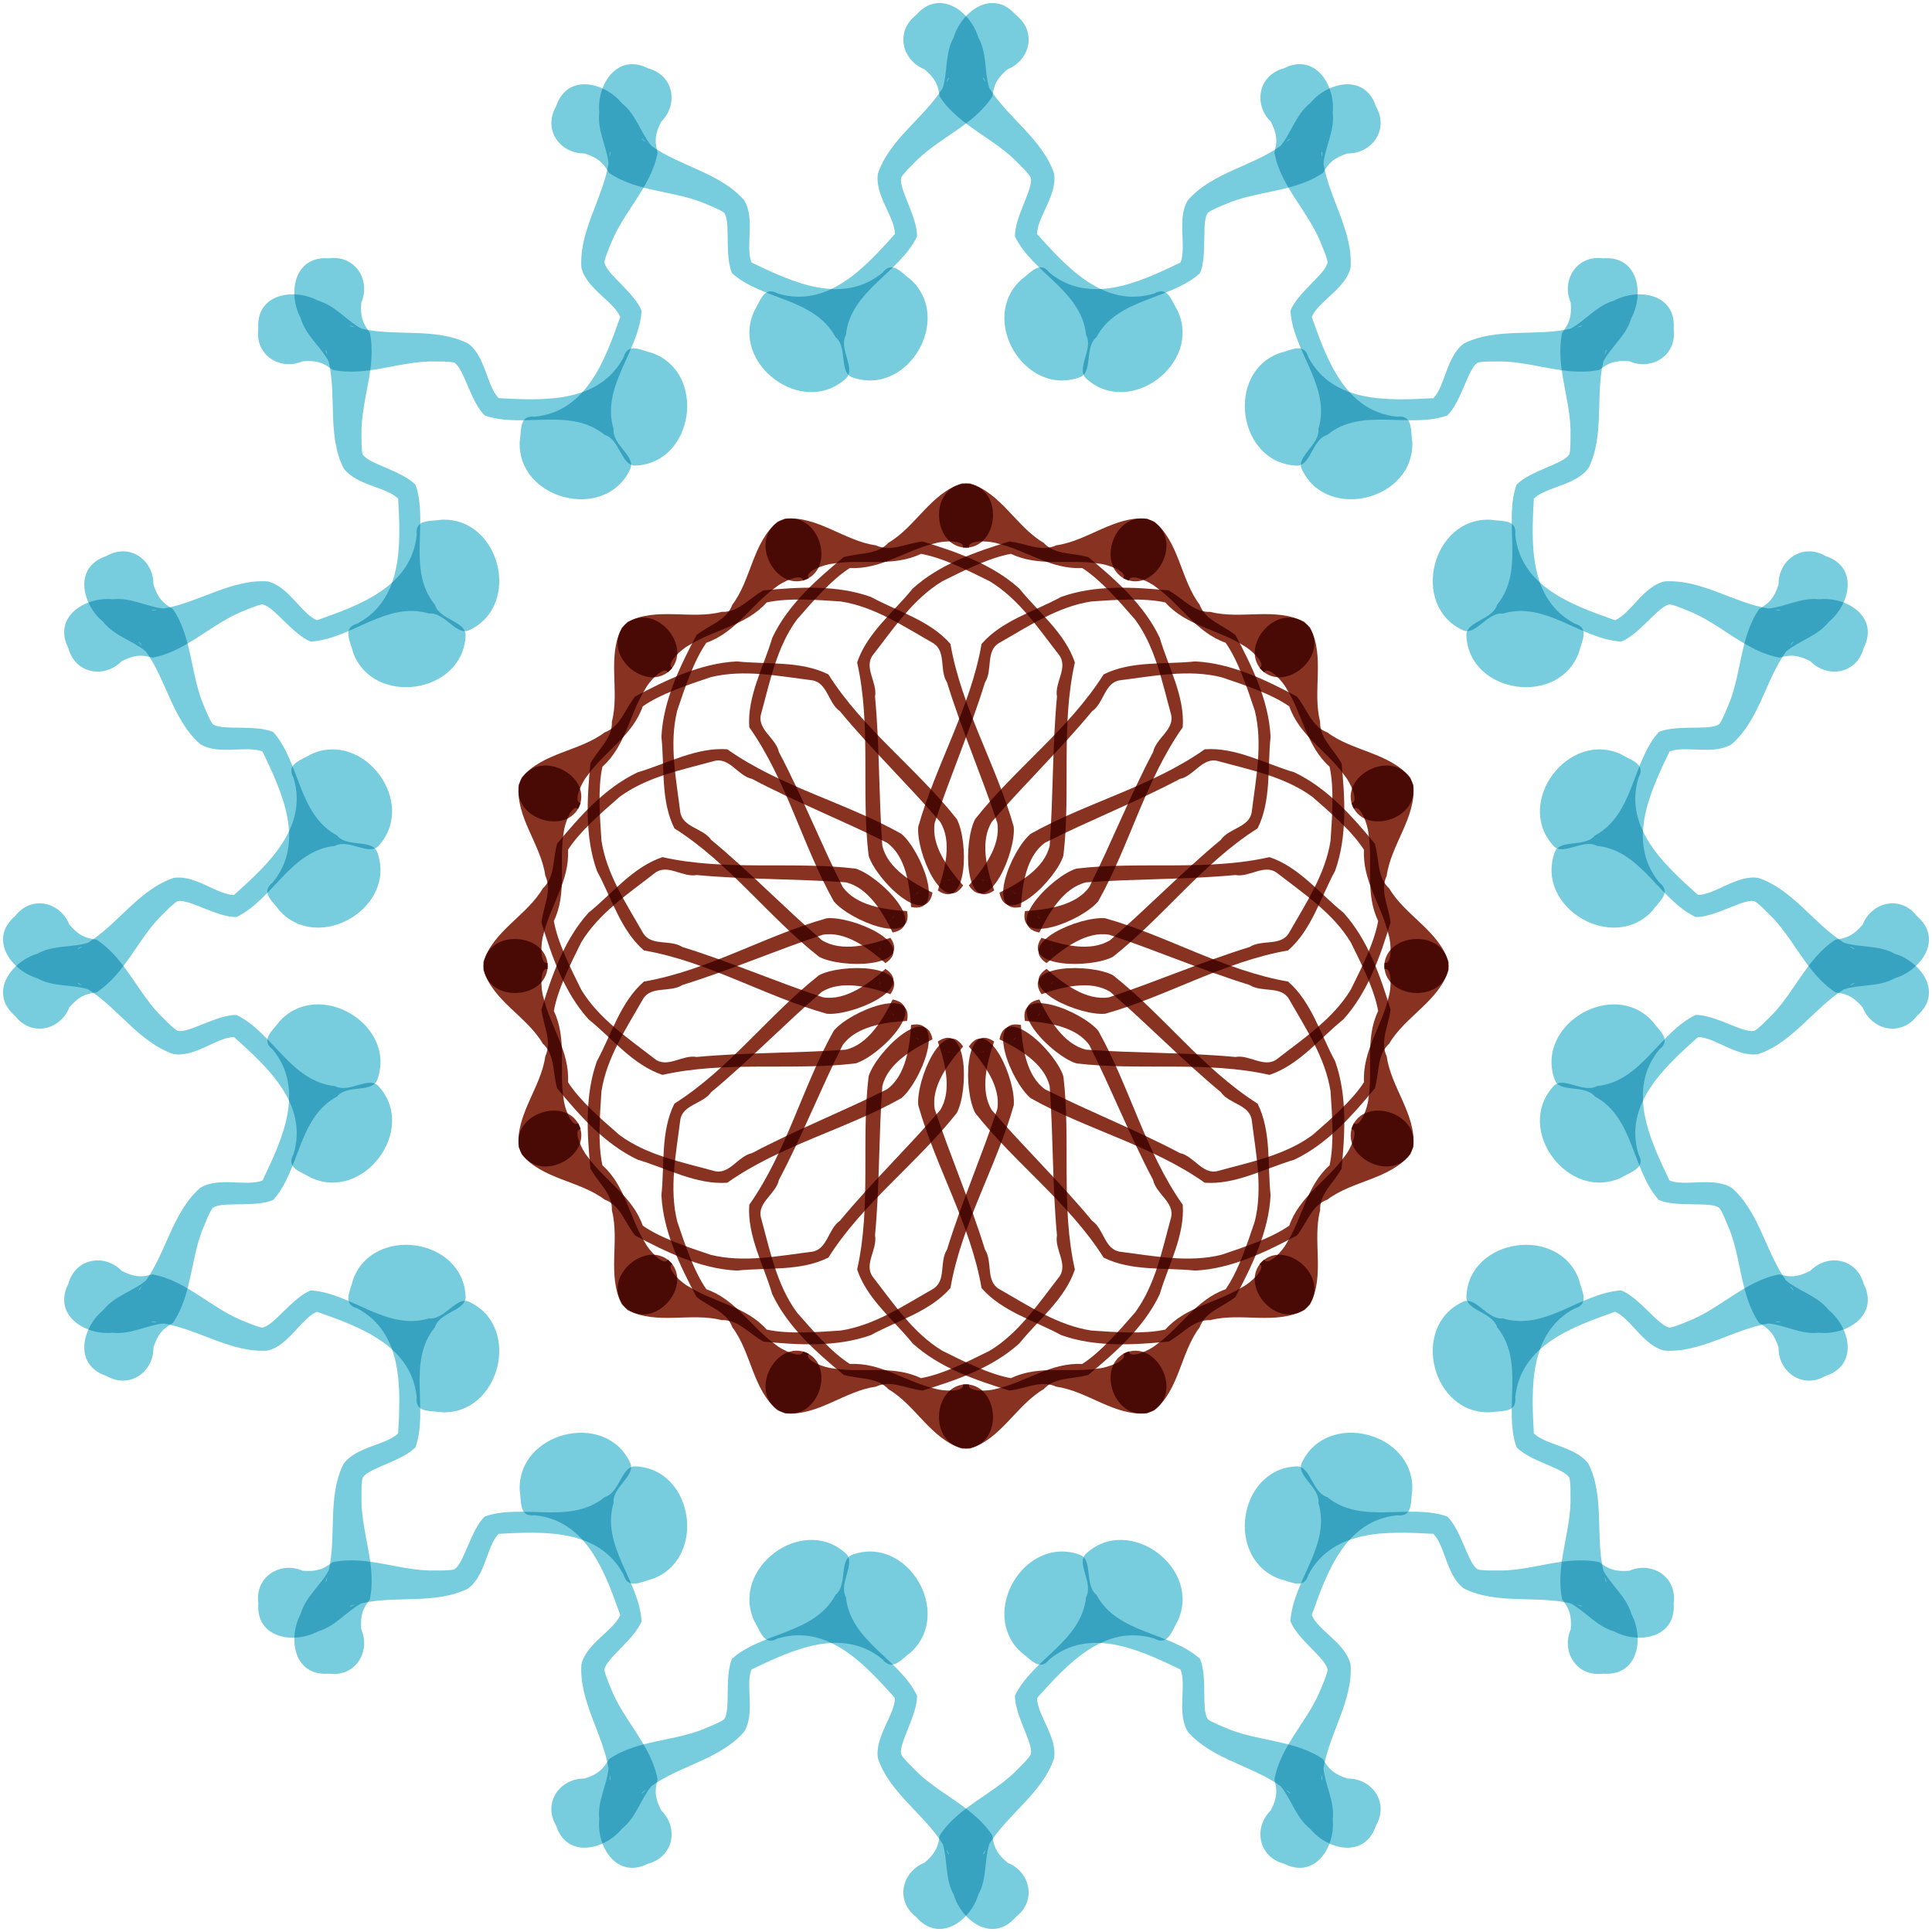
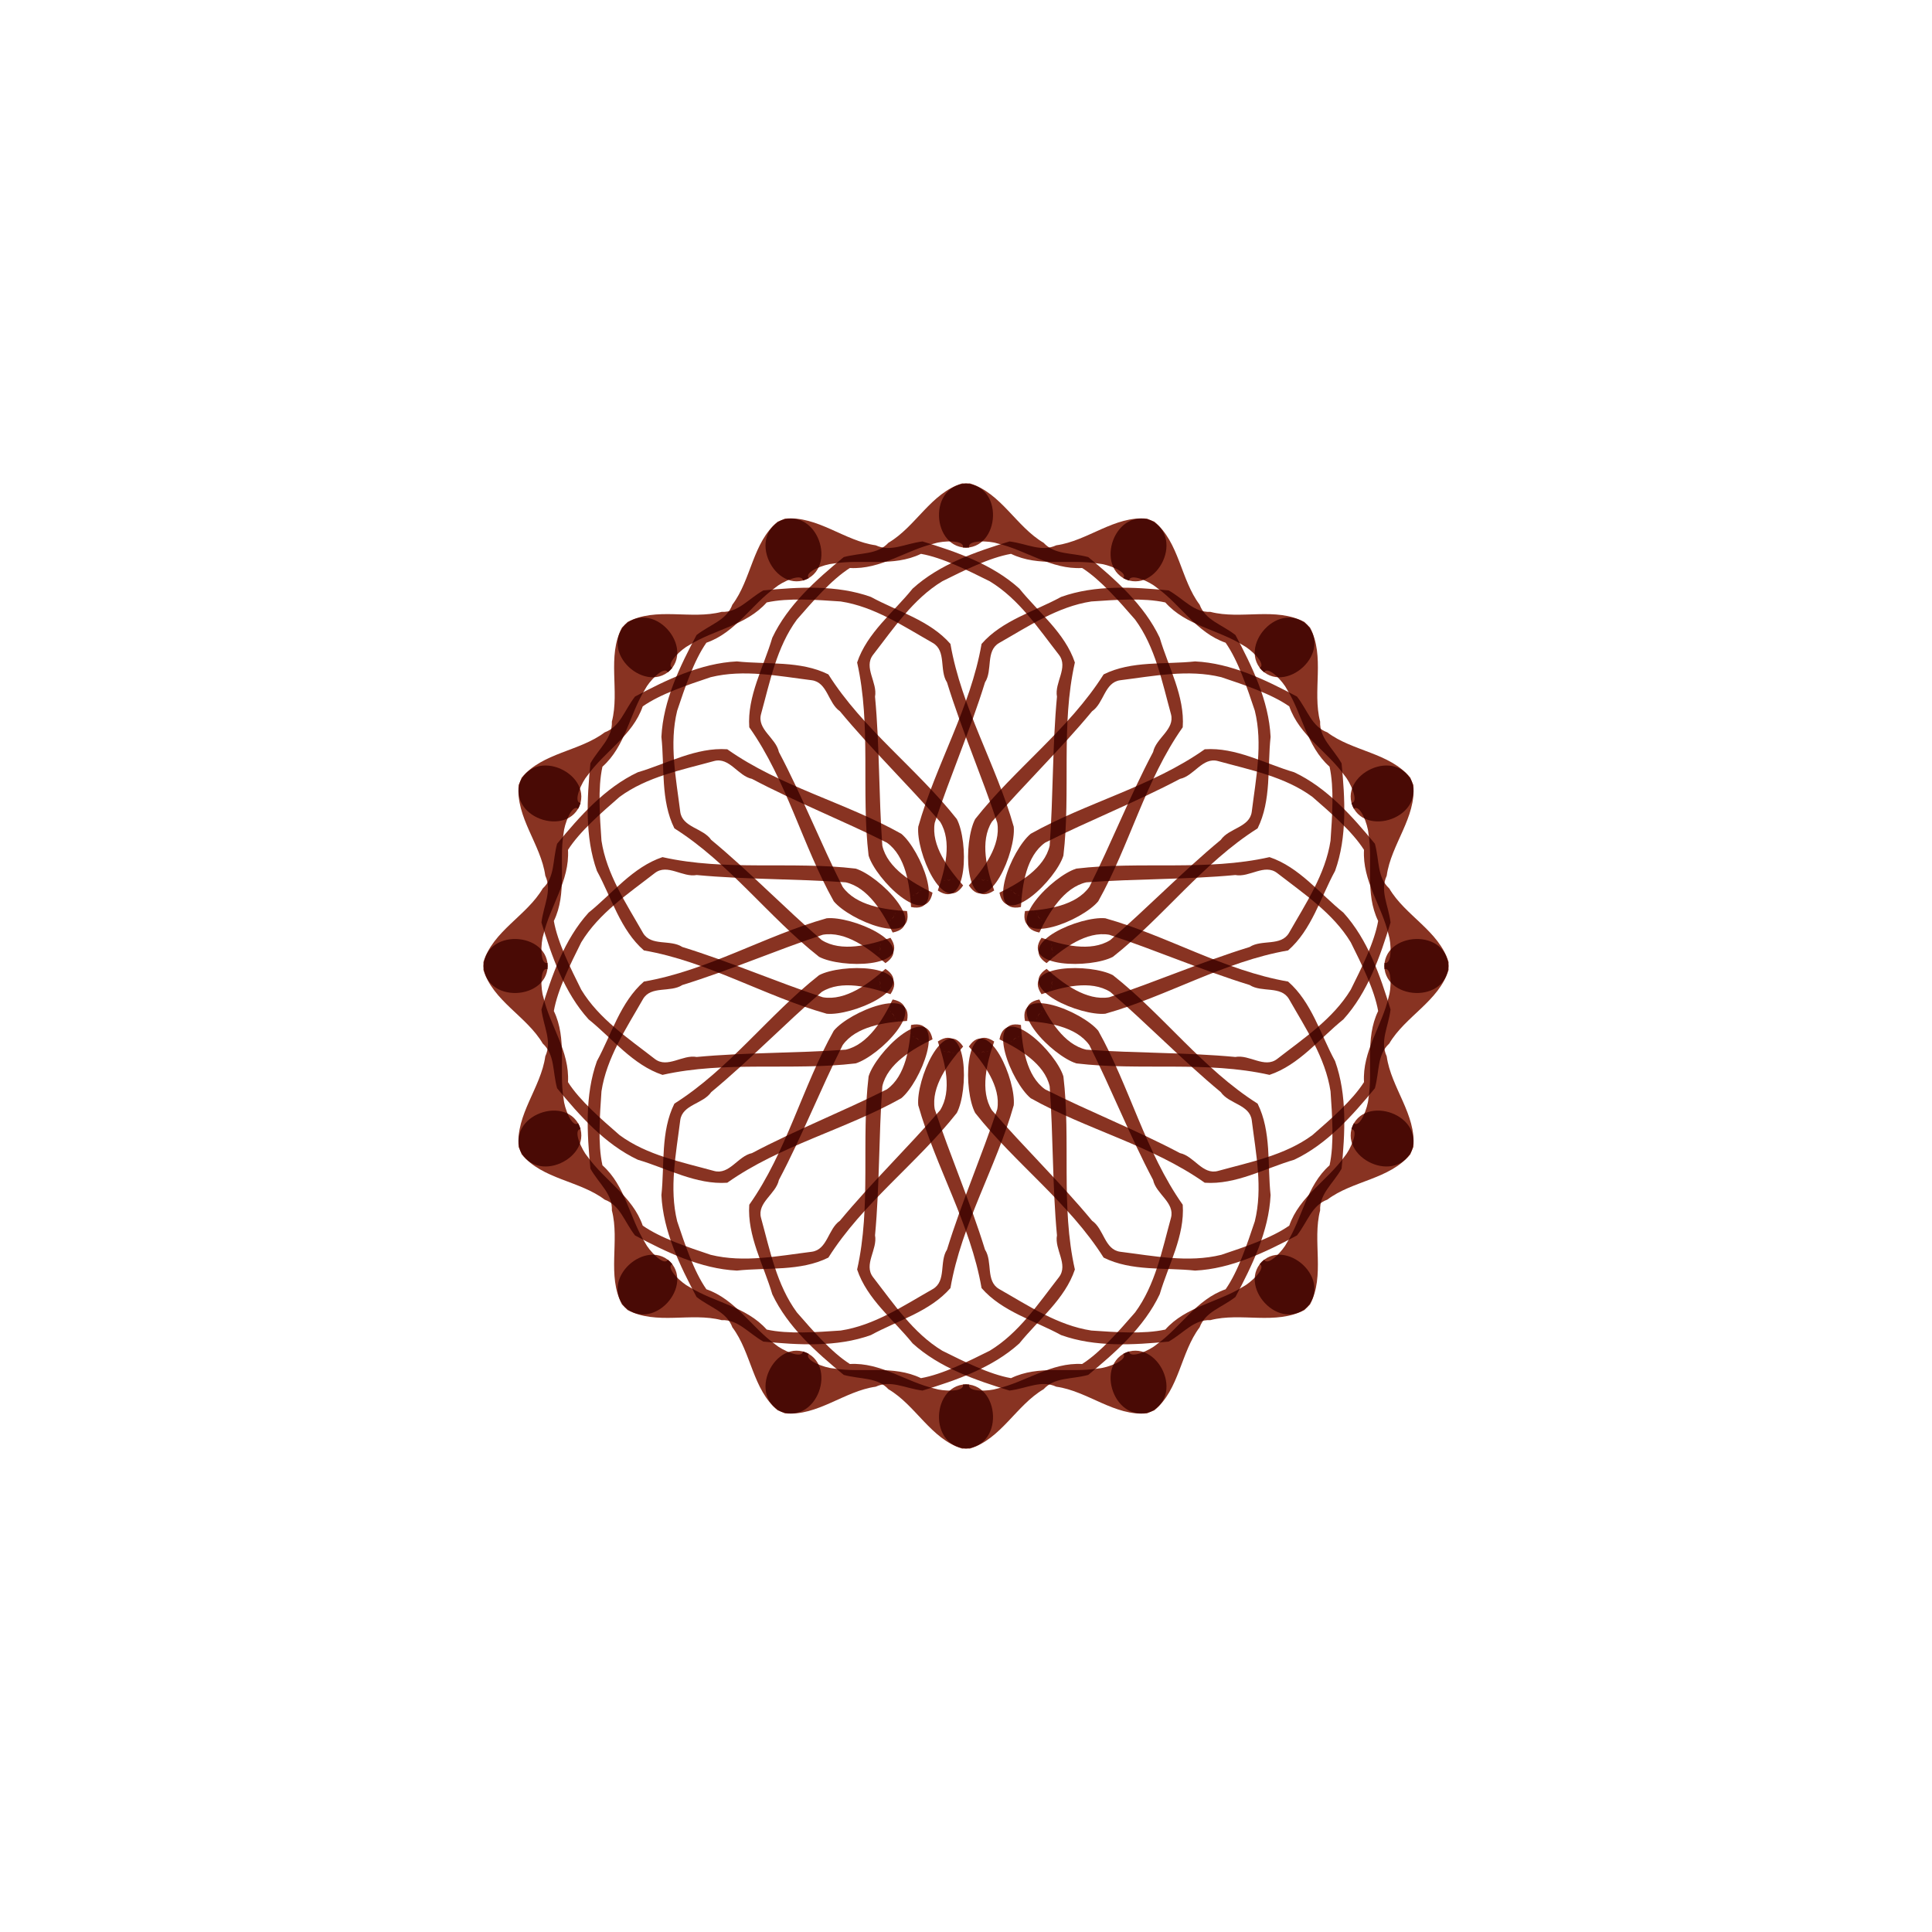
<svg xmlns="http://www.w3.org/2000/svg" xmlns:xlink="http://www.w3.org/1999/xlink" version="1.1" viewBox="-500 -500 1000 1000">
  <defs>
    <filter id="Retlif" color-interpolation-filters="sRGB">
      <feGaussianBlur in="SourceAlpha" stdDeviation="2.3" result="v666" />
      <feMorphology radius="6.6" in="SourceAlpha" />
      <feGaussianBlur stdDeviation="8.9" />
      <feColorMatrix values="1 0 0 0 0 0 1 0 0 0 0 0 1 0 0 0 0 0 0.3 0" result="v777" />
      <feComposite operator="out" in="v666" in2="v777" />
      <feGaussianBlur stdDeviation="1.7" result="v888" />
      <feDiffuseLighting surfaceScale="10">
        <feDistantLight elevation="45" azimuth="225" />
      </feDiffuseLighting>
      <feBlend mode="multiply" in2="SourceGraphic" />
      <feComposite operator="in" in2="SourceAlpha" result="v999" />
      <feSpecularLighting specularExponent="17.9" surfaceScale="5" in="v888">
        <feDistantLight elevation="45" azimuth="225" />
      </feSpecularLighting>
      <feComposite operator="atop" in2="v999" />
    </filter>
  </defs>
  <g id="Kruhotvar-21">
    <title>Kruhotvar XXI vo farbe, by Adam Stanislav</title>
    <g id="Mnoho">
      <g id="Trochu">
        <g id="Tvary">
          <g id="Tvar">
            <g id="Polka">
              <path fill="#832" d="m-63.84-40.95c6.888 9.707 21.845 11.866 33.311 12.51 3.825 18.585-29.679 4.899-37.914-5.058-16.24-28.985-24.434-62.753-43.738-90.072-1.125-16.107 7.452-31.165 11.91-46.321 8.014-16.985 22.891-30.135 36.99-41.754 8.978-2.434 17.283-1.081 23.13-7.42 14.131-8.289 21.975-25.745 38.126-30.718 22.509-0.745 20.019 34.908 0.41 33.201 1.148-4.166-10.639-3.488-14.532-2.16-15 3.461-27.929 13.655-43.963 12.734-9.604 6.111-19.286 17.379-27.434 26.719-10.464 14.226-13.946 32.218-18.548 48.919-2.131 7.966 7.714 12.302 9.242 19.601 12.021 22.735 21.532 47.024 33.01 69.819zm26.322 15.284c-0.816 3.074 0.822-2.163 0 0zm1.265-1.999c-0.513 0.406-1.257 1.737 0 0zm1.31-0.872c-2.118 1.034 1.509-0.594 0 0zm0.899-0.278c-0.03 0.005 0.011-0 0 0zm0.006 0c-0.049 0.006 0.149-0.007 0 0zm-0.003 0c0.014-0.008 0.05-0.006 0 0zm0.099-0.012c-0.068 0.007 0.189-0.011 0 0zm-27.72-176.88c0.014-0.014 0.042-0.042 0 0z" filter="url(#Retlif)" />
-               <path fill="#7CD" d="m-162.38-317.28c28.298 10.258 21.722 56.68-8.388 58.271-7.658 0.684-8.251-13.587-16.202-15.872-17.889-14.621-42.293-3.104-62.148-10.066-7.19-7.013-10.755-24.129-15.416-27.066 0.083-0.451-3.151-0.992-10.008-0.882-17.855-0.535-35.774 8.113-53.371 4.291-4.681-3.655-8.238-5.001-15.487-4.396-11.41 4.939-24.746-2.909-22.897-16.852-1.35-18.204 18.431-21.249 30.881-14.538 8.958 2.472 15.075 10.668 22.584 14.526 17.889 4.138 38.257-0.739 55.051 7.622 9.109 6.567 9.716 22.107 15.871 28.326 23.211 1.259 51.965 2.728 64.699-21.162 2.203-7.982 9.261-3.49 14.831-2.202zm-156.32-14.14c-1.691 0.048 5.223 1.658 0.469 0.036 0.148 0.015-0.426-0.06-0.469-0.036z" filter="url(#Retlif)" />
            </g>
            <use xlink:href="#Polka" transform="scale(-1,1)" />
          </g>
          <use xlink:href="#Tvar" transform="rotate(180)" />
        </g>
        <use xlink:href="#Tvary" transform="rotate(90)" />
      </g>
      <use xlink:href="#Trochu" transform="rotate(45)" />
    </g>
    <use xlink:href="#Mnoho" transform="rotate(22.5)" />
  </g>
</svg>